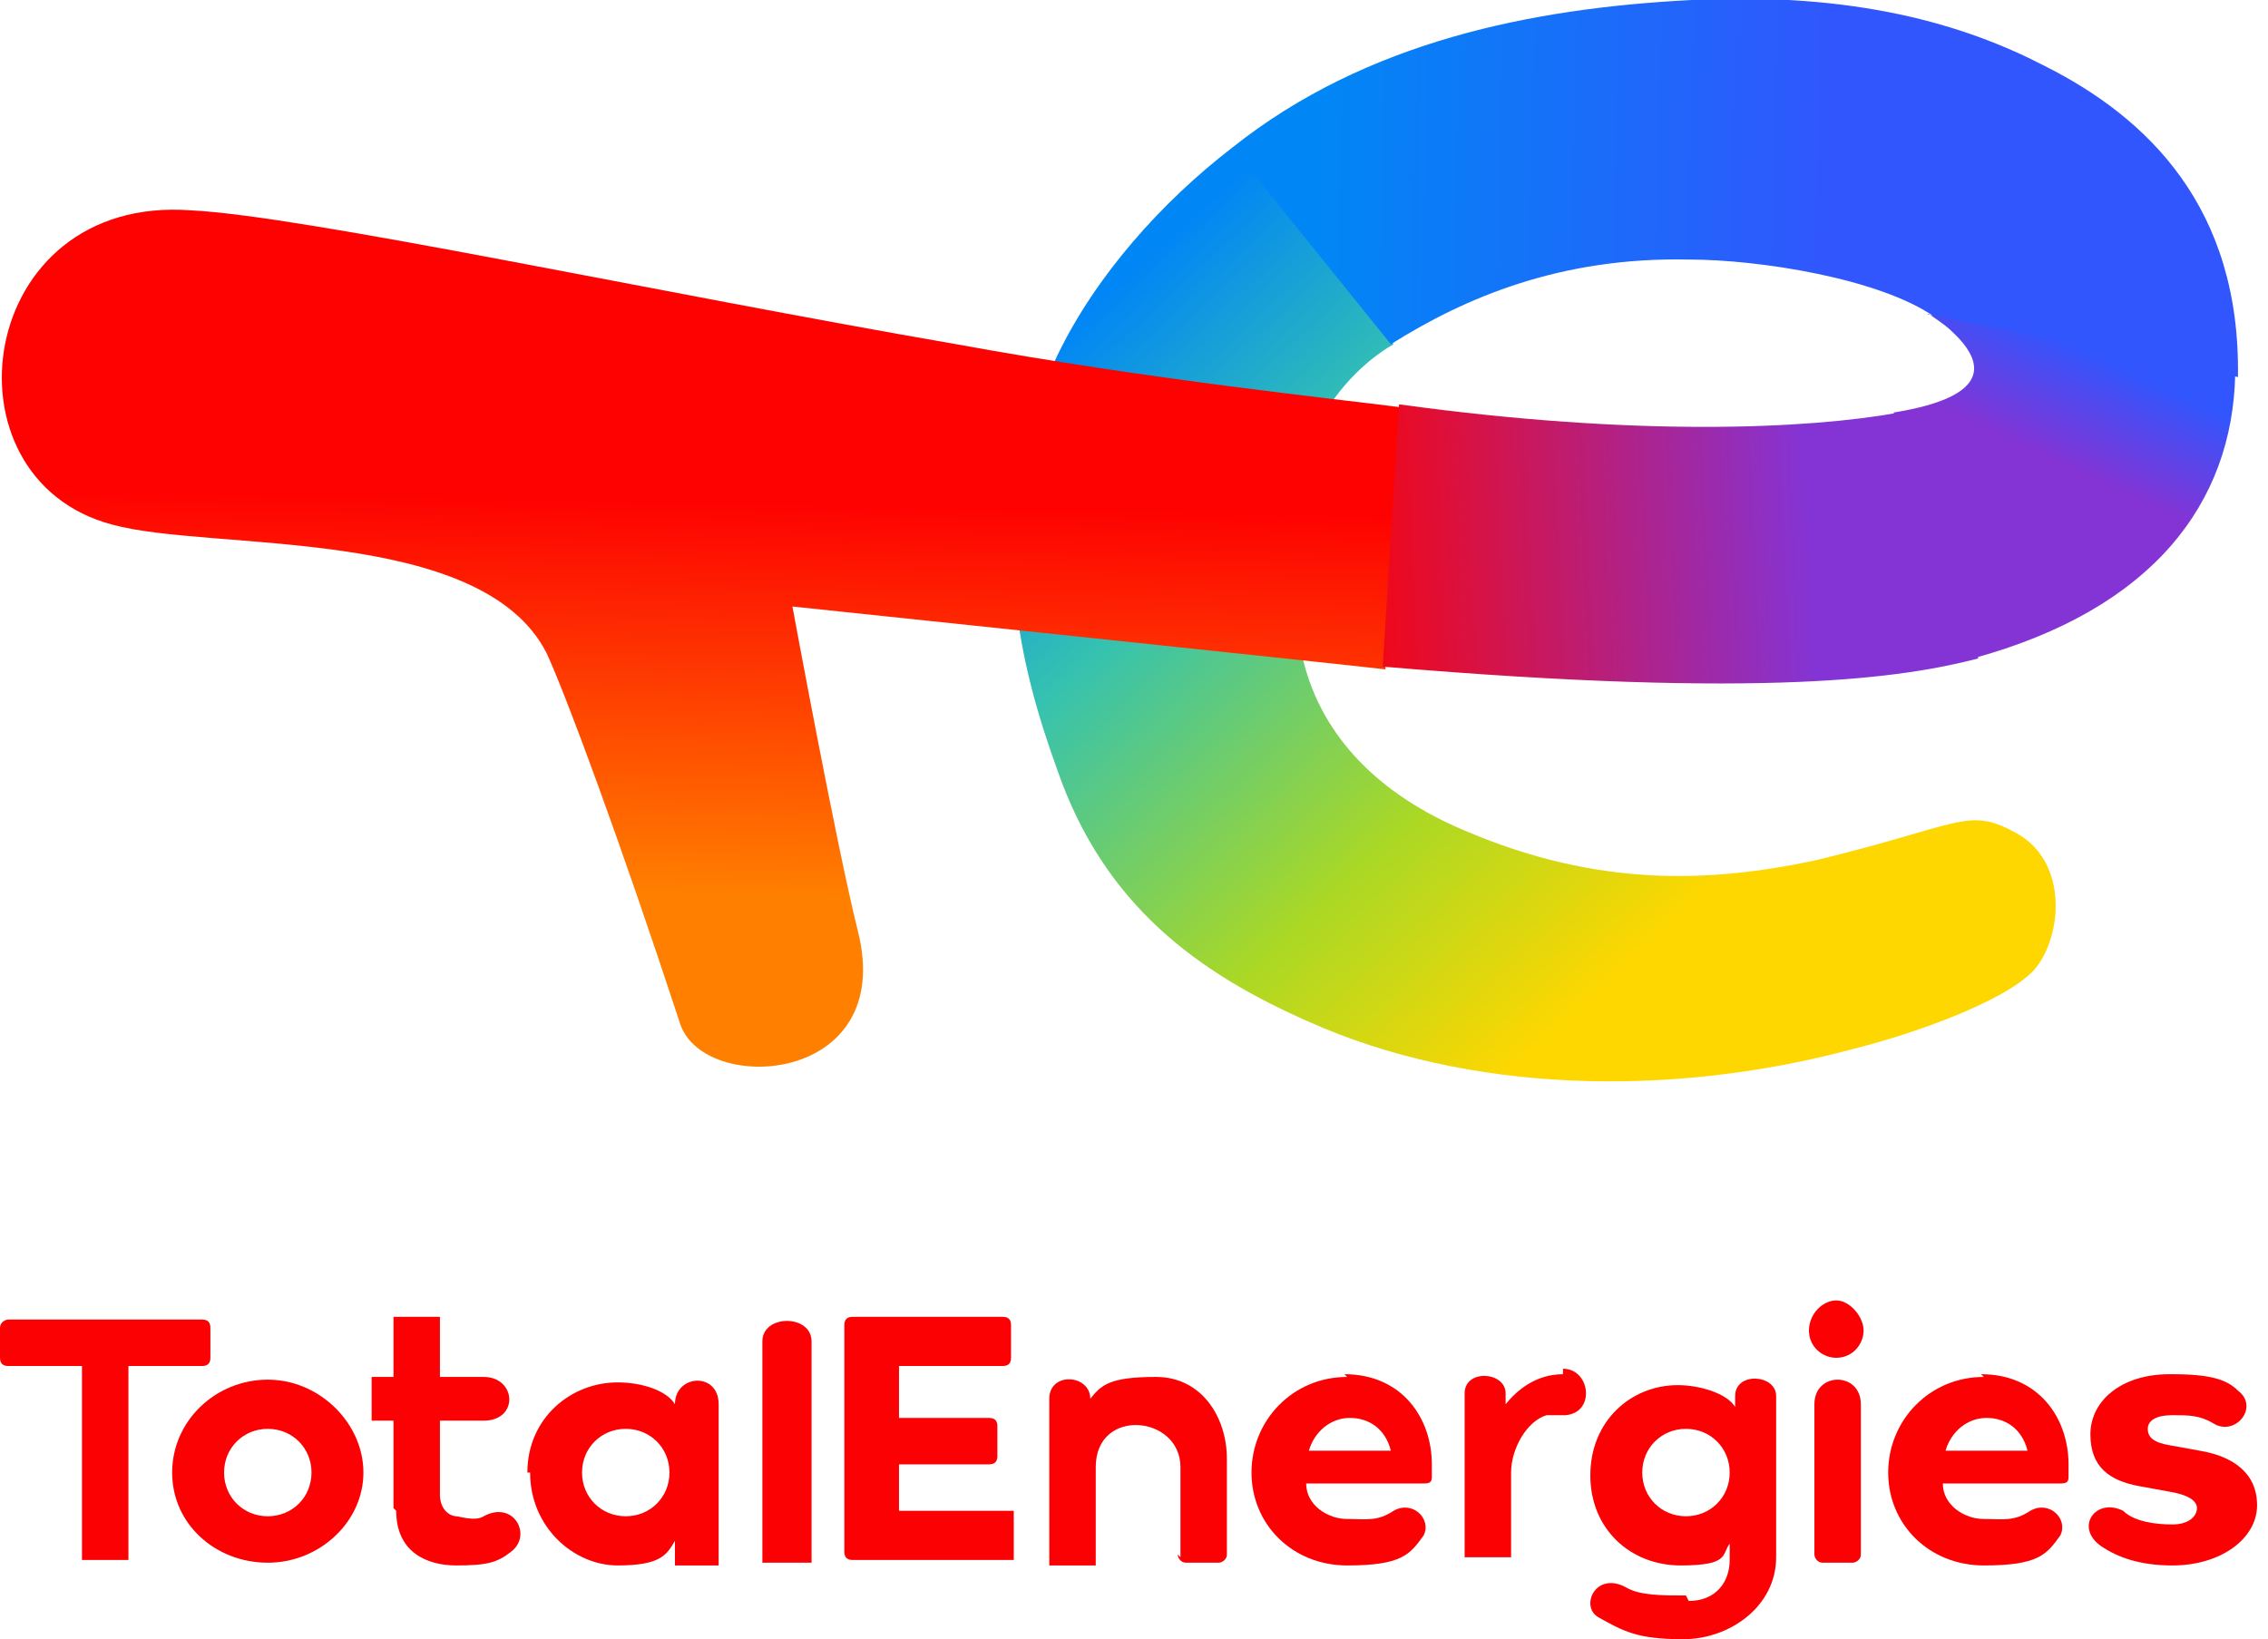
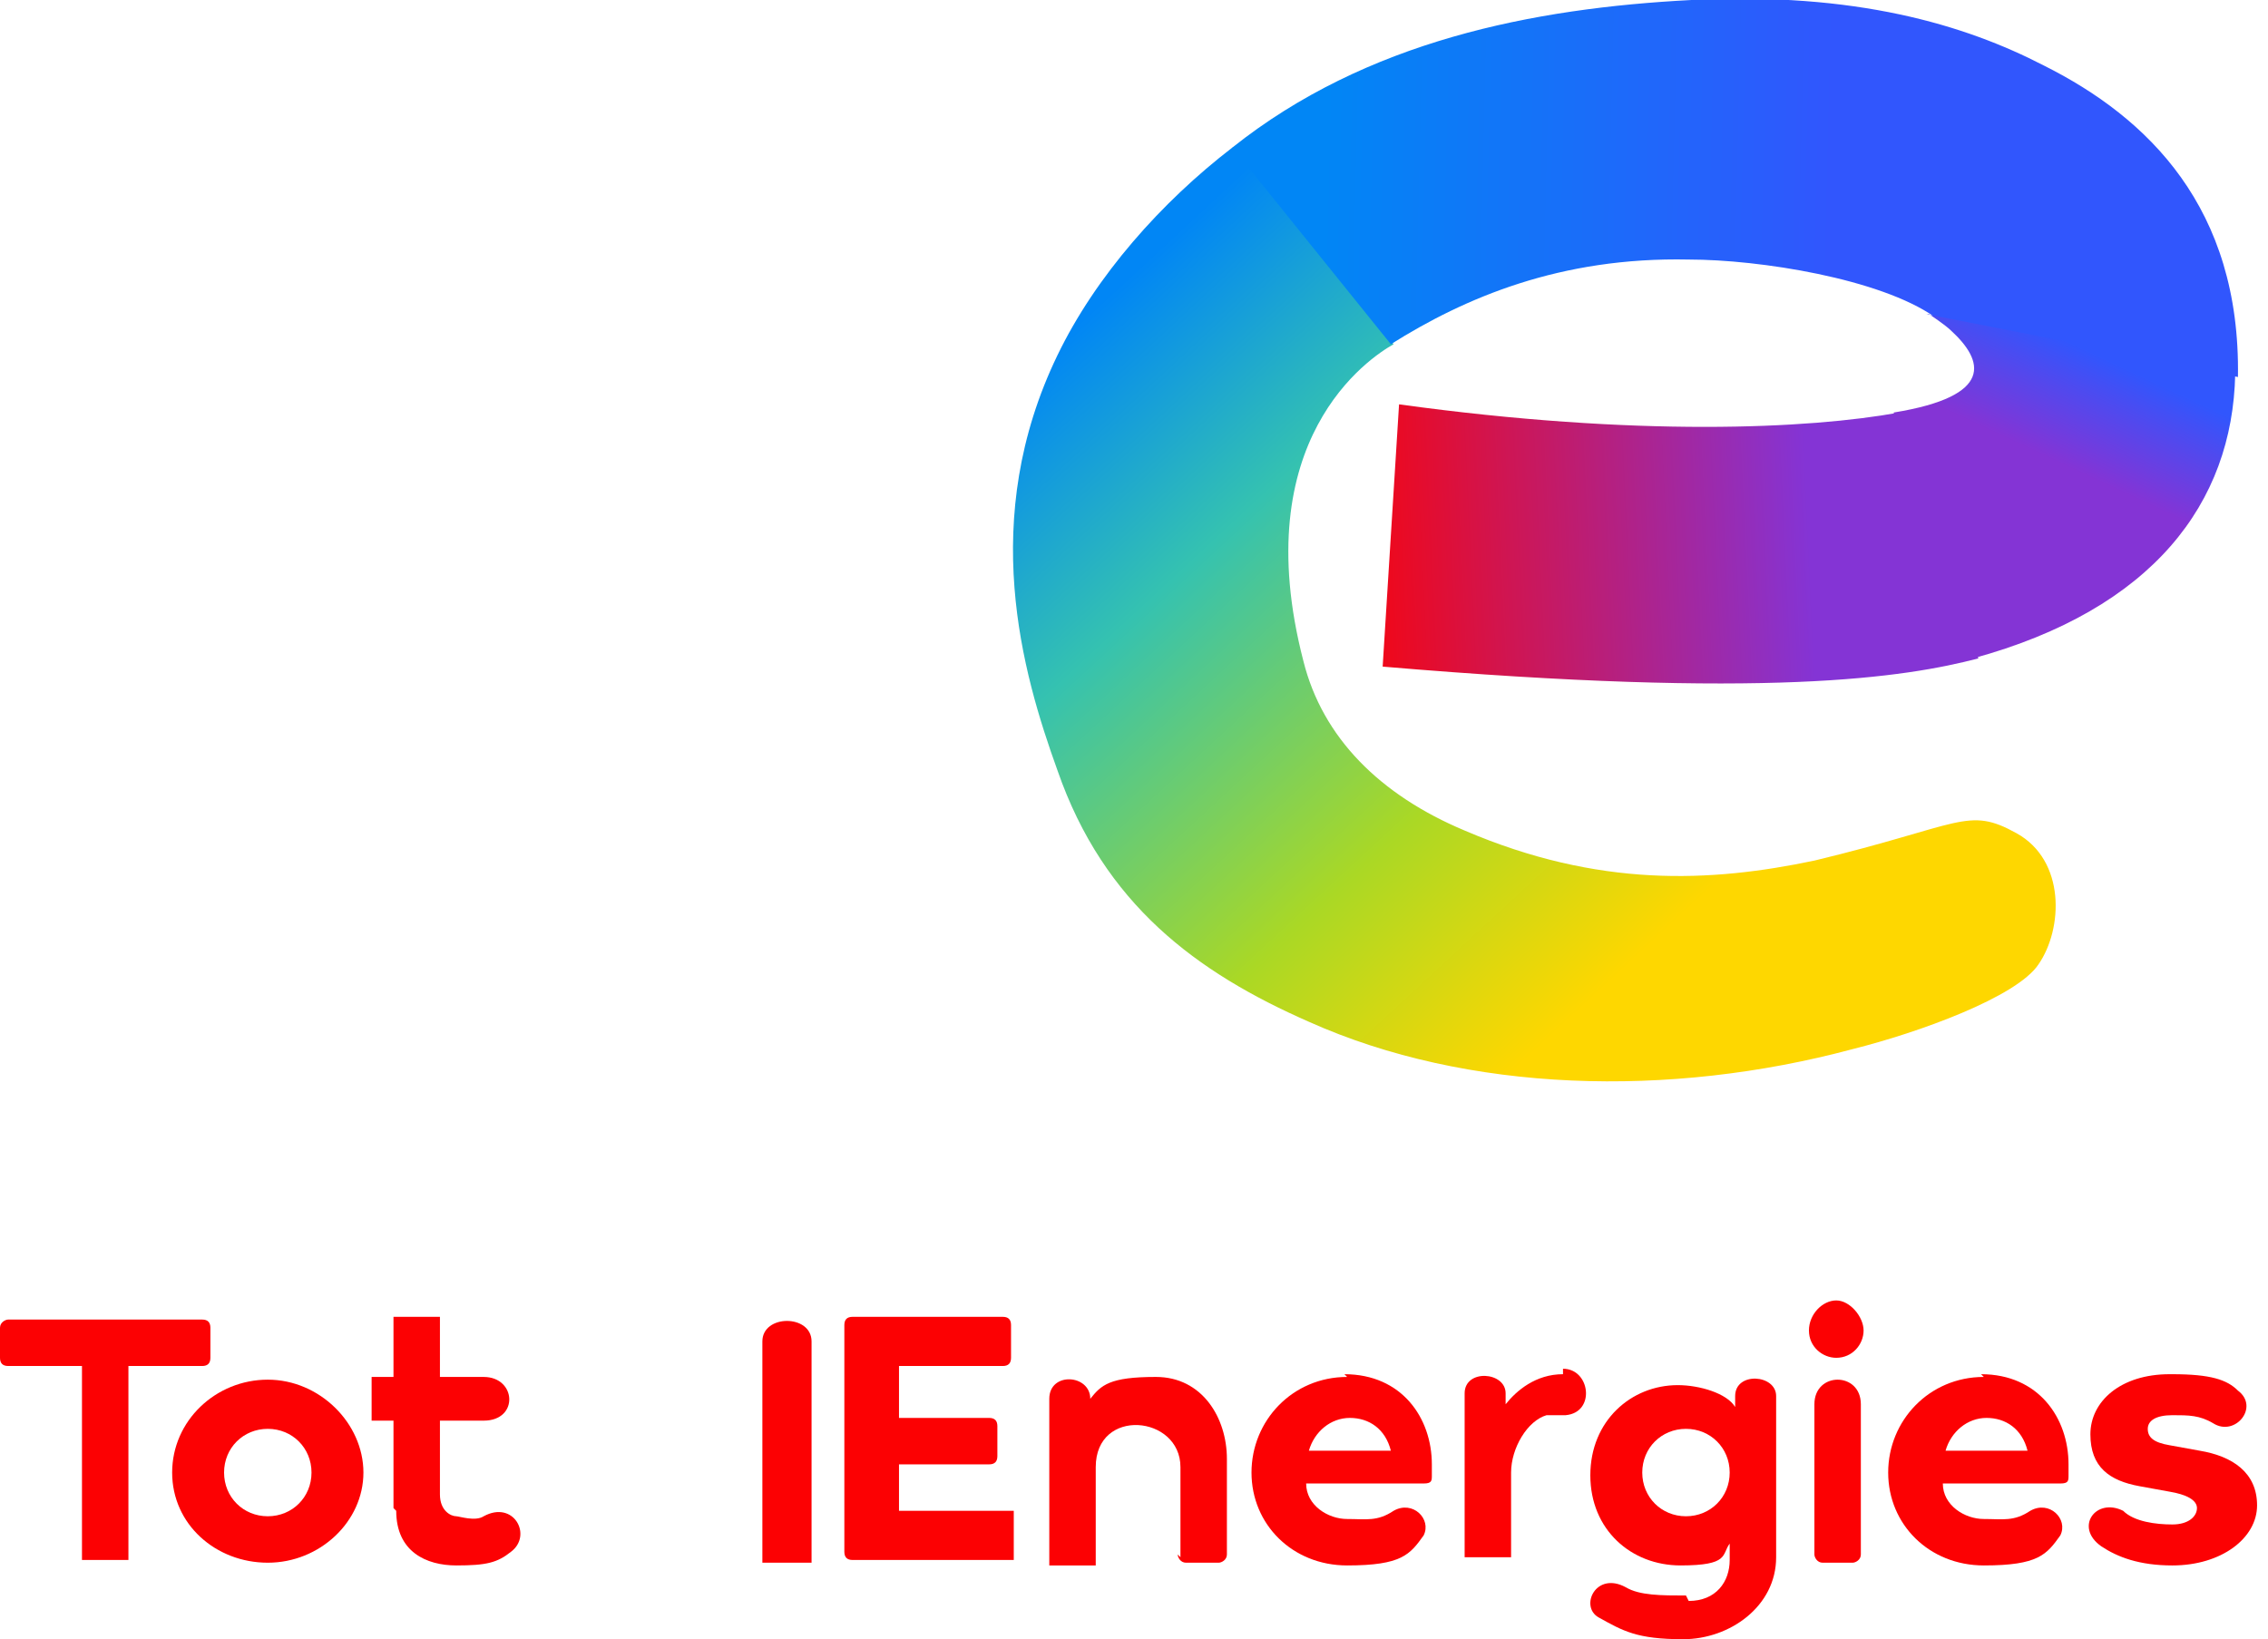
<svg xmlns="http://www.w3.org/2000/svg" id="svg8" version="1.1" viewBox="0 0 83 60">
  <defs>
    <style>
      .st0 {
        fill: url(#Dégradé_sans_nom_4);
      }

      .st1 {
        fill: url(#Dégradé_sans_nom_5);
      }

      .st2 {
        fill: url(#Dégradé_sans_nom_2);
      }

      .st3 {
        fill: url(#Dégradé_sans_nom_3);
      }

      .st4 {
        fill: #fc0103;
      }

      .st5 {
        fill: url(#Dégradé_sans_nom);
      }
    </style>
    <linearGradient id="Dégradé_sans_nom" data-name="Dégradé sans nom" x1="230.4" y1="667.7" x2="237.9" y2="675.8" gradientTransform="translate(-605.8 -1857.6) scale(2.8)" gradientUnits="userSpaceOnUse">
      <stop offset="0" stop-color="#0186f5" />
      <stop offset="0" stop-color="#0186f5" />
      <stop offset=".3" stop-color="#35c2b0" />
      <stop offset=".7" stop-color="#aad825" />
      <stop offset="1" stop-color="#fed700" />
    </linearGradient>
    <linearGradient id="Dégradé_sans_nom_2" data-name="Dégradé sans nom 2" x1="225.4" y1="675.1" x2="225.5" y2="670" gradientTransform="translate(-605.8 -1857.6) scale(2.8)" gradientUnits="userSpaceOnUse">
      <stop offset="0" stop-color="#ff7f00" />
      <stop offset="1" stop-color="#fe0201" />
    </linearGradient>
    <linearGradient id="Dégradé_sans_nom_3" data-name="Dégradé sans nom 3" x1="232" y1="665.7" x2="240.3" y2="665.9" gradientTransform="translate(-605.8 -1857.6) scale(2.8)" gradientUnits="userSpaceOnUse">
      <stop offset="0" stop-color="#0186f5" />
      <stop offset=".2" stop-color="#0186f5" />
      <stop offset="1" stop-color="#3156fd" />
    </linearGradient>
    <linearGradient id="Dégradé_sans_nom_4" data-name="Dégradé sans nom 4" x1="243.1" y1="669.4" x2="243.8" y2="667.9" gradientTransform="translate(-605.8 -1857.6) scale(2.8)" gradientUnits="userSpaceOnUse">
      <stop offset="0" stop-color="#8434d5" />
      <stop offset=".9" stop-color="#3156fd" />
      <stop offset="1" stop-color="#3156fd" />
    </linearGradient>
    <linearGradient id="Dégradé_sans_nom_5" data-name="Dégradé sans nom 5" x1="240" y1="670.4" x2="233.6" y2="670.7" gradientTransform="translate(-605.8 -1857.6) scale(2.8)" gradientUnits="userSpaceOnUse">
      <stop offset="0" stop-color="#8434d5" />
      <stop offset="1" stop-color="#fe0201" />
    </linearGradient>
  </defs>
  <g id="layer1">
    <path id="path2847" class="st5" d="M45.1,5.4c-2.6,2-5,4.7-6.4,7.6-2.9,6-1.3,11.6,0,15.2,1.7,4.9,5.1,7.4,9.2,9.2,5.8,2.6,13.2,2.8,19.9,1,2.4-.6,6-1.9,6.8-3.1.9-1.3,1-3.8-.8-4.8-1.8-1-2-.3-7.4,1-3.8.8-7.9,1-12.8-1.1-3.1-1.3-5.2-3.4-5.9-6.2-2.1-8.1,2.4-11.1,3.3-11.6l-5.8-7.2h0Z" />
-     <path id="path2847-3" class="st2" d="M51.2,14.9c-2.3-.3-9.1-1-16.2-2.3-11-1.9-23.9-4.7-28-4.9-7.9-.6-9.3,9.8-2.9,11.5,3.6,1,13.5,0,15.9,4.7.7,1.5,2.7,6.9,4.9,13.6.9,2.6,7.9,2.2,6.5-3.4-.8-3.2-2.4-11.9-2.4-11.9,0,0,20,2.1,21.7,2.3l.6-9.6h0Z" />
    <path id="path2847-3-6" class="st3" d="M61.8,9.5c2.6,0,7,.7,9,2.1l11.1,2.2c.1-6.2-3.3-9.5-7.1-11.4C71.9.9,67.9-.3,61.9,0c-5.8.3-11.9,1.5-16.8,5.4l5.8,7.2c2.7-1.7,6.2-3.2,10.9-3.1h0Z" />
    <path id="path2847-3-67" class="st0" d="M70.6,11.5s.6.4.8.6c1.2,1.1,1.6,2.4-2.1,3l2.9,9c6.6-1.8,9.5-5.7,9.6-10.4l-11.3-2.2h0Z" />
    <path id="path2847-3-0" class="st1" d="M69.5,15.1c-3.3.6-9.6.9-18.3-.3l-.6,9.6c14.1,1.2,19.1.4,21.8-.3,0,0-2.9-9-2.9-9Z" />
    <g id="text3093">
      <path id="path3095" class="st4" d="M0,49.7c0,.2.1.3.3.3h2.7v7.1h1.7v-7.1h2.7c.2,0,.3-.1.3-.3v-1.1c0-.2-.1-.3-.3-.3H.3c-.1,0-.3.1-.3.3v1.1Z" />
      <path id="path3097" class="st4" d="M6.3,53.9c0,1.9,1.6,3.3,3.5,3.3s3.5-1.5,3.5-3.3-1.6-3.4-3.5-3.4-3.5,1.5-3.5,3.4ZM8.2,53.9c0-.9.7-1.6,1.6-1.6s1.6.7,1.6,1.6-.7,1.6-1.6,1.6-1.6-.7-1.6-1.6Z" />
      <path id="path3099" class="st4" d="M14.5,55.3c0,1.5,1.1,2,2.2,2s1.5-.1,2-.5c.8-.6.1-1.9-1-1.3-.3.2-.9,0-1,0-.2,0-.6-.2-.6-.8v-2.7h1.6c1.3,0,1.2-1.6,0-1.6h-1.6v-2.2h-1.7v2.2h-.8v1.6h.8v3.2h0Z" />
-       <path id="path3101" class="st4" d="M19.4,53.9c0,2,1.6,3.4,3.2,3.4s1.8-.4,2.1-.9v.9h1.6v-5.9c0-1.2-1.6-1.1-1.6,0-.3-.5-1.2-.8-2.1-.8-1.7,0-3.3,1.3-3.3,3.3h0ZM21.3,53.9c0-.9.7-1.6,1.6-1.6s1.6.7,1.6,1.6-.7,1.6-1.6,1.6-1.6-.7-1.6-1.6Z" />
      <path id="path3103" class="st4" d="M29.7,57.2v-8.1c0-1-1.8-1-1.8,0v8.1h1.8Z" />
      <path id="path3105" class="st4" d="M31.2,48.2c-.2,0-.3.1-.3.3v8.3c0,.2.1.3.3.3h5.9v-1.8h-4.2v-1.7h3.3c.2,0,.3-.1.3-.3v-1.1c0-.2-.1-.3-.3-.3h-3.3v-1.9h3.8c.2,0,.3-.1.3-.3v-1.2c0-.2-.1-.3-.3-.3h-5.5,0Z" />
      <path id="path3107" class="st4" d="M43.1,56.9c0,.1.1.3.3.3h1.2c.1,0,.3-.1.3-.3v-3.5c0-1.5-.9-3-2.6-3s-2,.3-2.4.8c0-.9-1.5-1-1.5,0v6.1h1.7v-3.6c0-2.2,3.1-1.9,3.1,0v3.3h0Z" />
      <path id="path3111" class="st4" d="M57.2,50.3c-1,0-1.7.6-2.1,1.1v-.4c0-.8-1.5-.9-1.5,0v6h1.7v-3.1c0-.9.6-1.9,1.3-2.1h.7c1.1-.1.9-1.7-.1-1.7h0Z" />
      <path id="path3113" class="st4" d="M61.7,58.4c-.9,0-1.7,0-2.2-.3-1.1-.6-1.7.7-1,1.1.9.5,1.4.8,3.1.8s3.4-1.2,3.4-3v-5.9c0-.8-1.5-.9-1.5,0v.4c-.3-.5-1.3-.8-2.1-.8-1.7,0-3.2,1.3-3.2,3.3s1.5,3.3,3.3,3.3,1.5-.4,1.8-.8v.6c0,.8-.5,1.5-1.5,1.5h0ZM60.1,53.9c0-.9.7-1.6,1.6-1.6s1.6.7,1.6,1.6-.7,1.6-1.6,1.6-1.6-.7-1.6-1.6Z" />
      <path id="path3115" class="st4" d="M67.2,49.7c.6,0,1-.5,1-1s-.5-1.1-1-1.1-1,.5-1,1.1.5,1,1,1ZM67.8,57.2c.1,0,.3-.1.3-.3v-5.5c0-1.2-1.7-1.2-1.7,0v5.5c0,.1.1.3.3.3h1.2Z" />
      <path id="path3117" class="st4" d="M72.6,50.4c-2,0-3.5,1.6-3.5,3.5s1.5,3.4,3.5,3.4,2.3-.4,2.8-1.1c.3-.6-.4-1.3-1.1-.9-.6.4-1,.3-1.7.3s-1.5-.5-1.5-1.3h4.3c.3,0,.3-.1.3-.3v-.4c0-1.7-1.1-3.3-3.2-3.3h0ZM74.1,53.1h-2.9c.2-.7.8-1.2,1.5-1.2s1.3.4,1.5,1.2Z" />
      <path id="path3119" class="st4" d="M79.4,50.3c-1.8,0-2.9,1-2.9,2.2s.7,1.7,1.8,1.9l1.1.2c.6.1,1,.3,1,.6s-.3.6-.9.6-1.4-.1-1.8-.5c-1-.5-1.8.6-.8,1.3.6.4,1.4.7,2.6.7,1.8,0,3.1-1,3.1-2.2s-.9-1.8-2.1-2l-1.1-.2c-.6-.1-.8-.3-.8-.6s.3-.5.9-.5,1,0,1.5.3c.8.5,1.7-.6.9-1.2-.4-.4-1-.6-2.4-.6h0Z" />
      <path id="path3117-5" class="st4" d="M49.3,50.4c-2,0-3.5,1.6-3.5,3.5s1.5,3.4,3.5,3.4,2.3-.4,2.8-1.1c.3-.6-.4-1.3-1.1-.9-.6.4-1,.3-1.7.3s-1.5-.5-1.5-1.3h4.3c.3,0,.3-.1.3-.3v-.4c0-1.7-1.1-3.3-3.2-3.3h0ZM50.8,53.1h-2.9c.2-.7.8-1.2,1.5-1.2s1.3.4,1.5,1.2Z" />
    </g>
  </g>
</svg>